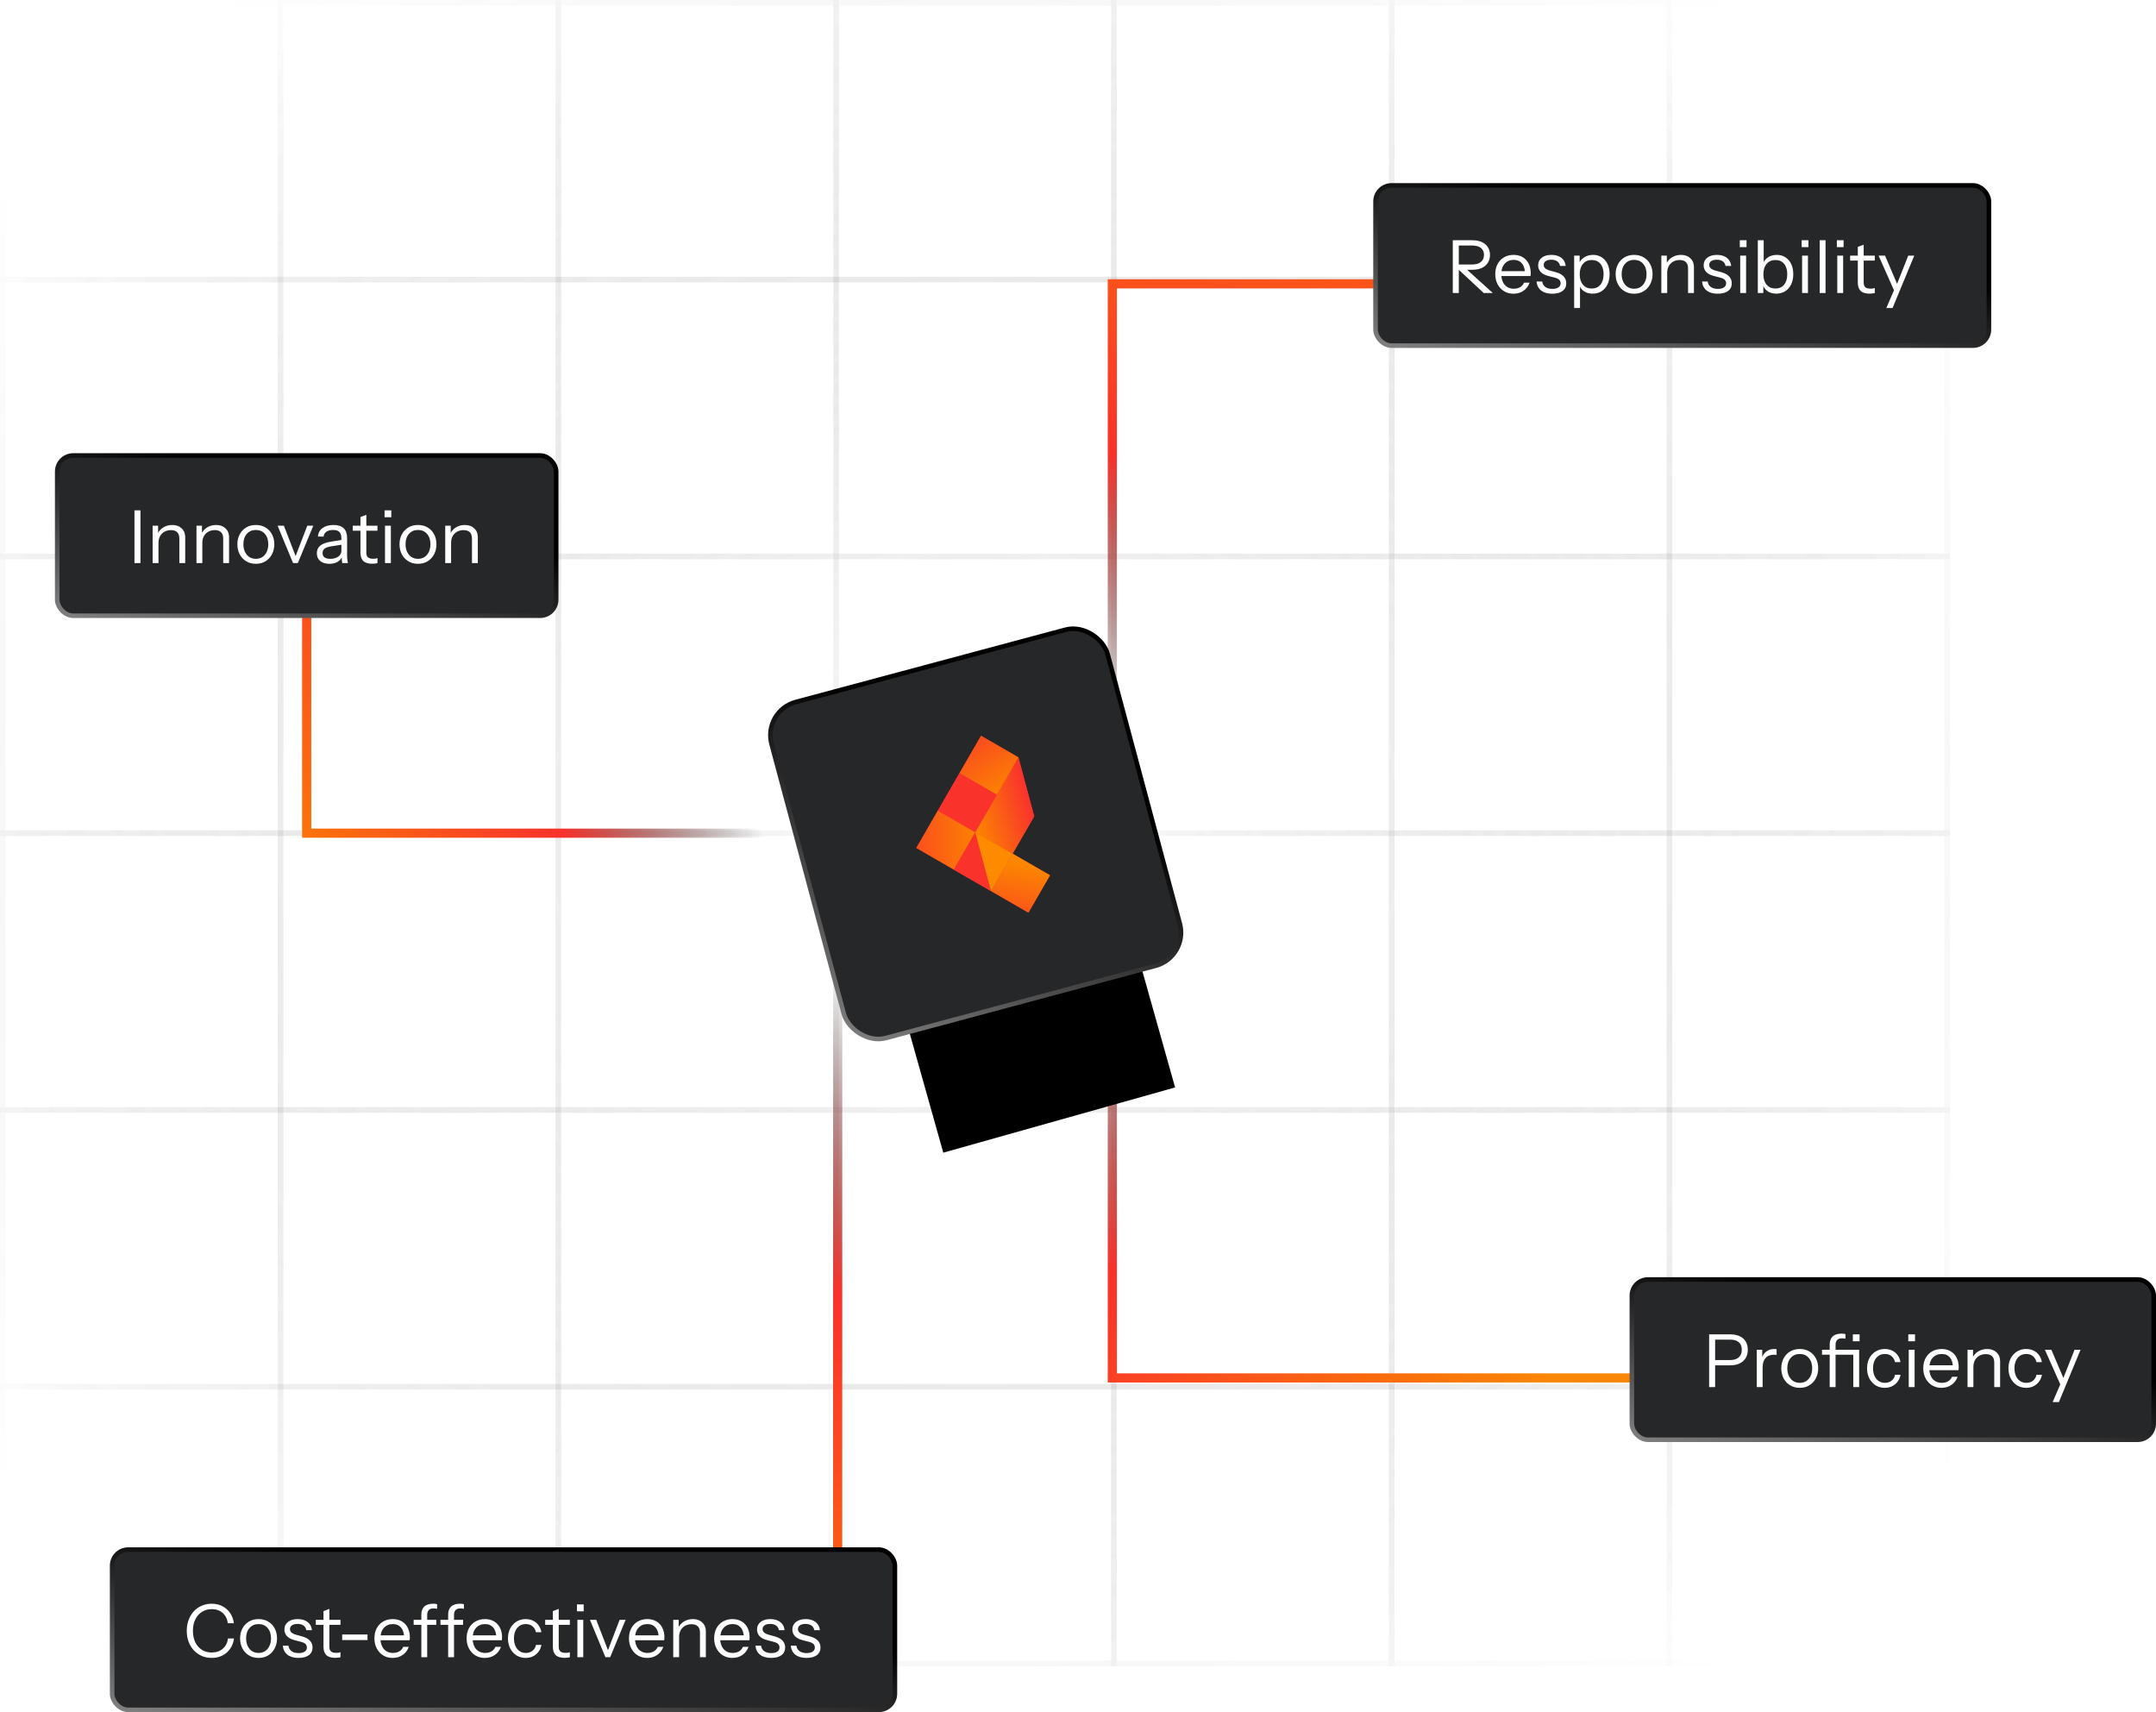
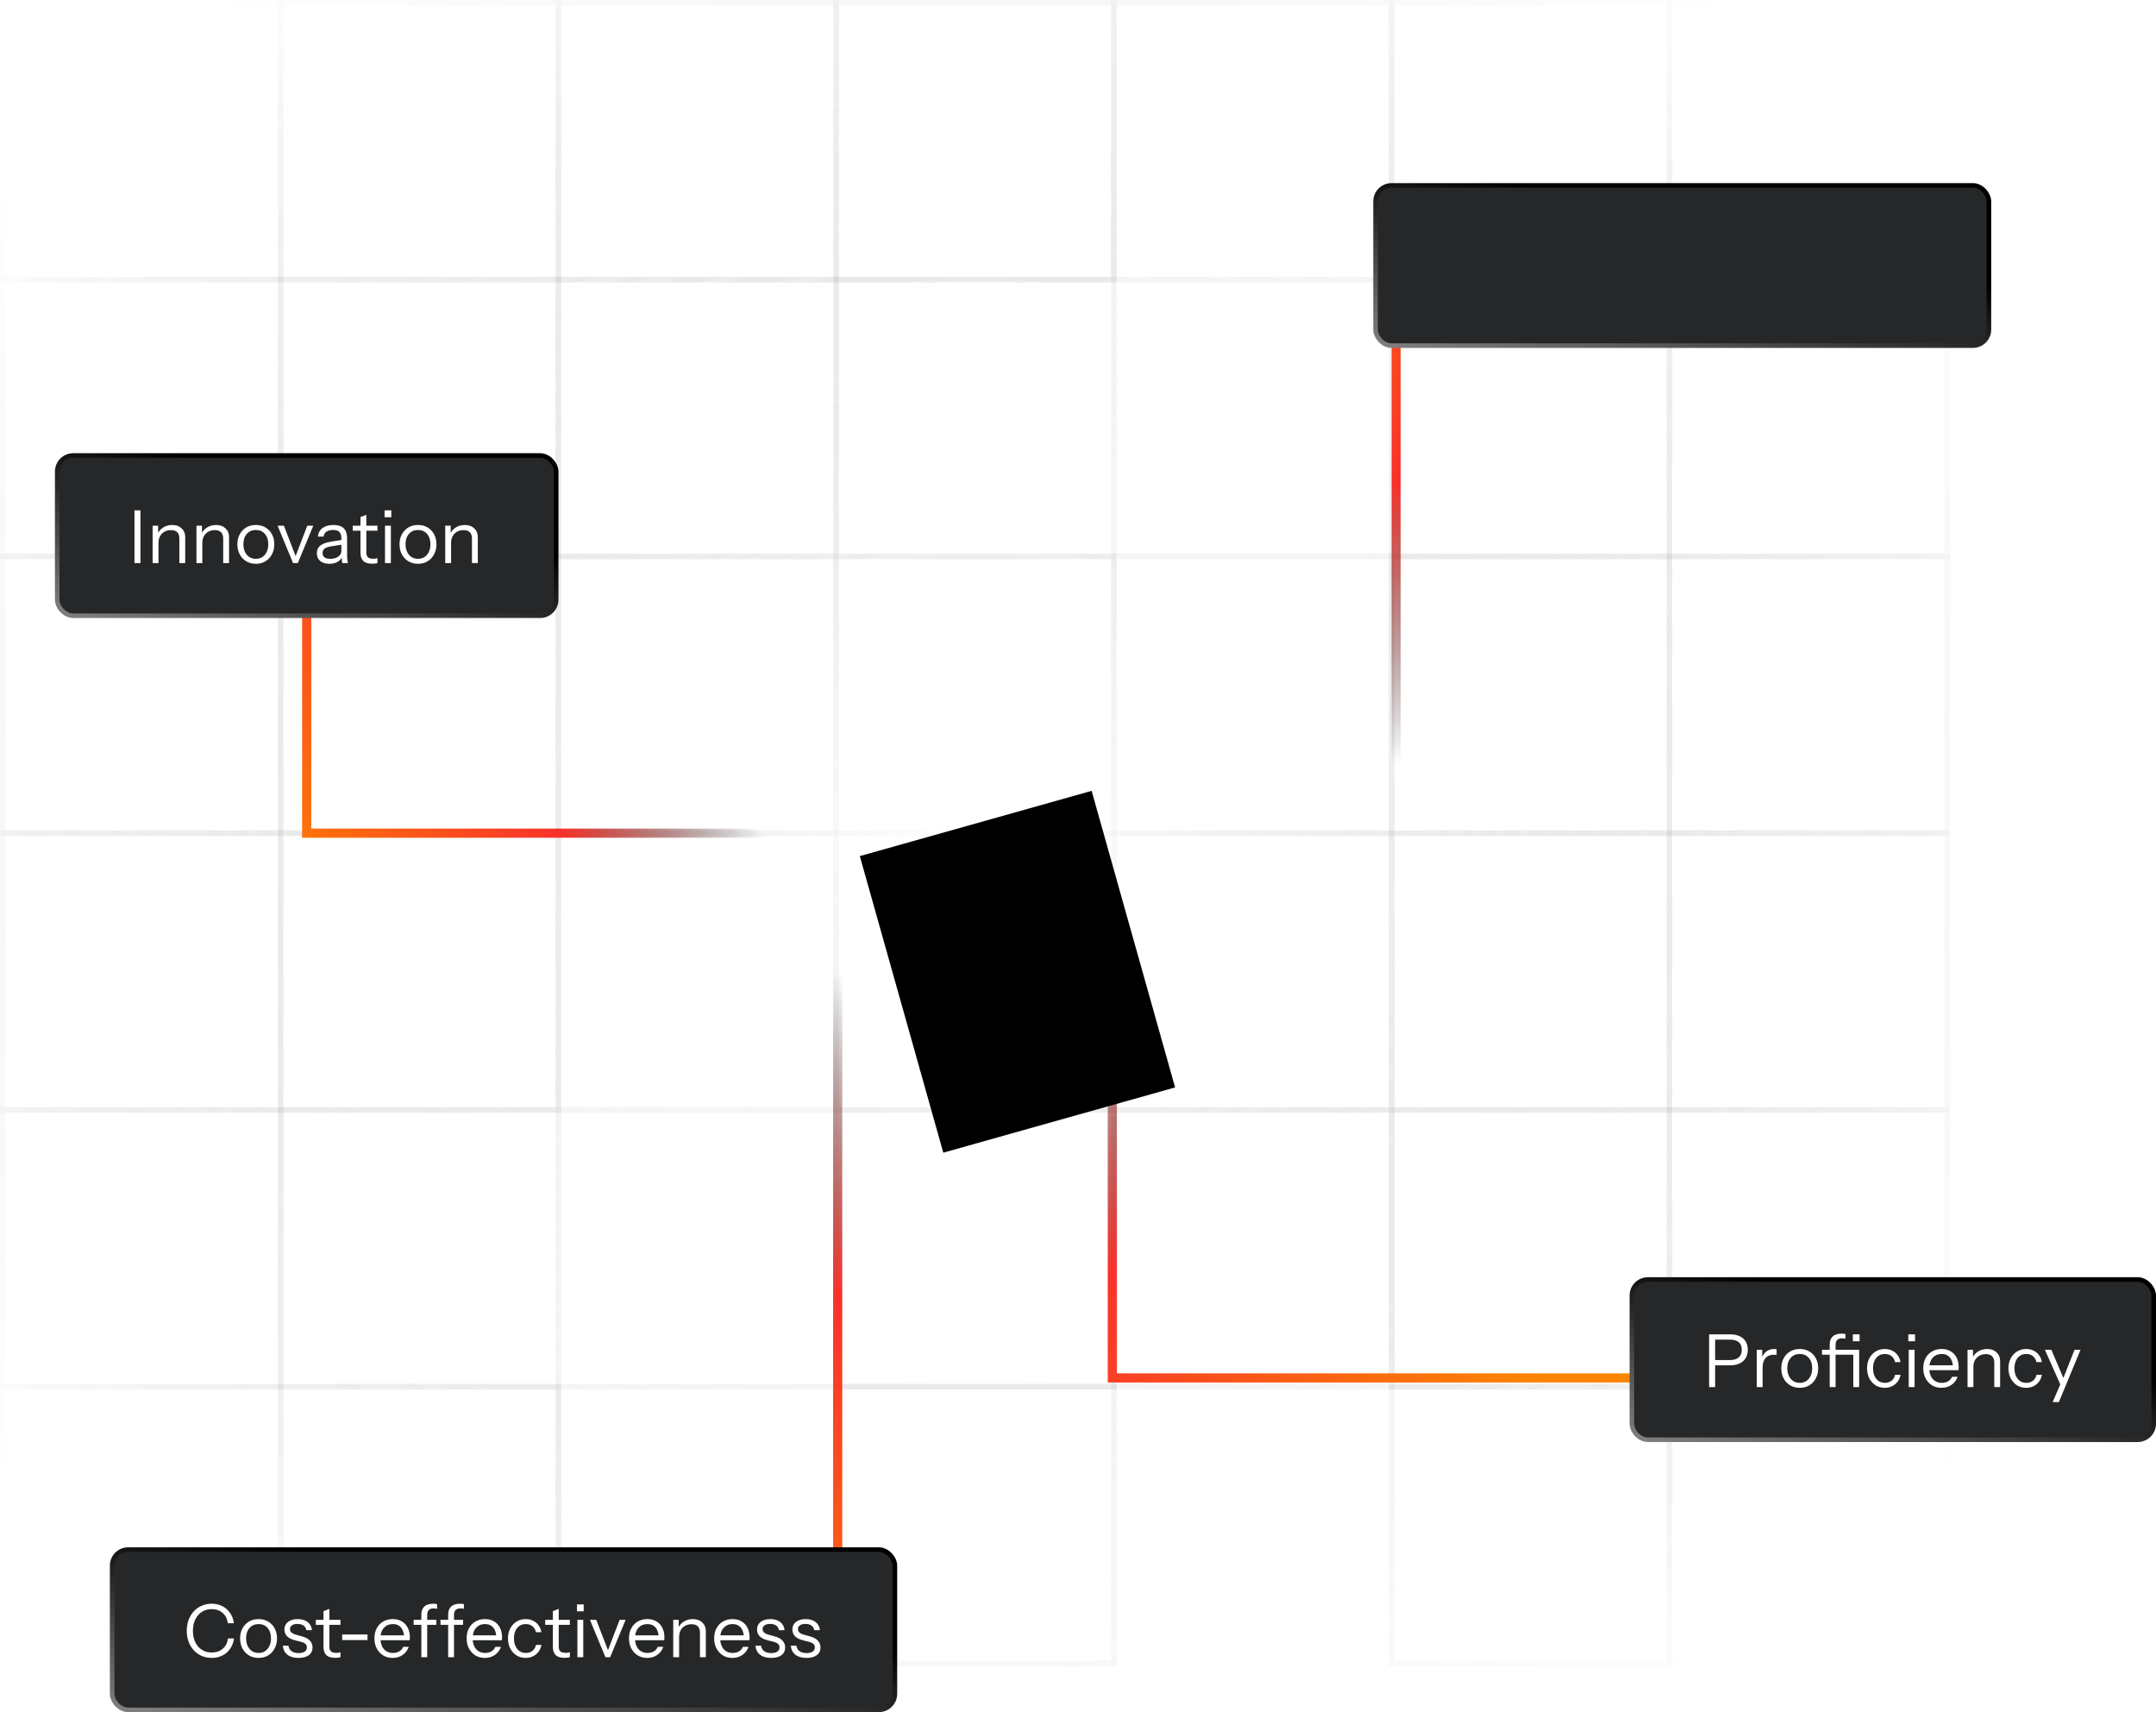
<svg xmlns="http://www.w3.org/2000/svg" width="471" height="374" viewBox="0 0 471 374" fill="none">
  <path fill-rule="evenodd" clip-rule="evenodd" d="M60.68 1.234L1.238 1.234L1.239 60.461H60.68L60.68 1.234ZM6.08349e-05 0L0 61.695H61.919L61.919 0L6.08349e-05 0Z" fill="url(#paint0_radial_780_17426)" />
  <path fill-rule="evenodd" clip-rule="evenodd" d="M121.36 1.234H61.919L61.919 60.461H121.36L121.36 1.234ZM60.68 0L60.68 61.695H122.599L122.599 0H60.68Z" fill="url(#paint1_radial_780_17426)" />
  <path fill-rule="evenodd" clip-rule="evenodd" d="M182.041 1.234H122.599L122.599 60.461H182.041L182.041 1.234ZM121.36 0L121.36 61.695H183.279L183.279 0H121.36Z" fill="url(#paint2_radial_780_17426)" />
  <path fill-rule="evenodd" clip-rule="evenodd" d="M242.721 1.234H183.279L183.279 60.461H242.721L242.721 1.234ZM182.041 0L182.041 61.695H243.959L243.959 0H182.041Z" fill="url(#paint3_radial_780_17426)" />
  <path fill-rule="evenodd" clip-rule="evenodd" d="M303.401 1.234H243.959L243.959 60.461H303.401L303.401 1.234ZM242.721 0L242.721 61.695H304.64L304.64 0H242.721Z" fill="url(#paint4_radial_780_17426)" />
  <path fill-rule="evenodd" clip-rule="evenodd" d="M364.081 1.234H304.64L304.64 60.461H364.081L364.081 1.234ZM303.401 0L303.401 61.695H365.32L365.32 0H303.401Z" fill="url(#paint5_radial_780_17426)" />
  <path fill-rule="evenodd" clip-rule="evenodd" d="M424.762 1.234H365.32L365.32 60.461H424.761L424.762 1.234ZM364.081 0L364.081 61.695H426L426 0H364.081Z" fill="url(#paint6_radial_780_17426)" />
  <path fill-rule="evenodd" clip-rule="evenodd" d="M60.68 61.695H1.238L1.239 120.922H60.68L60.68 61.695ZM0 60.461L0 122.156H61.919L61.919 60.461H0Z" fill="url(#paint7_radial_780_17426)" />
  <path fill-rule="evenodd" clip-rule="evenodd" d="M121.36 61.695H61.919L61.919 120.922H121.36L121.36 61.695ZM60.68 60.461L60.68 122.156H122.599L122.599 60.461H60.68Z" fill="url(#paint8_radial_780_17426)" />
  <path fill-rule="evenodd" clip-rule="evenodd" d="M182.041 61.695H122.599L122.599 120.922H182.041L182.041 61.695ZM121.36 60.461L121.36 122.156H183.279L183.279 60.461H121.36Z" fill="url(#paint9_radial_780_17426)" />
  <path fill-rule="evenodd" clip-rule="evenodd" d="M242.721 61.695H183.279L183.279 120.922H242.721L242.721 61.695ZM182.041 60.461L182.041 122.156H243.959L243.959 60.461H182.041Z" fill="url(#paint10_radial_780_17426)" />
-   <path fill-rule="evenodd" clip-rule="evenodd" d="M303.401 61.695H243.959L243.959 120.922H303.401L303.401 61.695ZM242.721 60.461L242.721 122.156H304.64L304.64 60.461H242.721Z" fill="url(#paint11_radial_780_17426)" />
  <path fill-rule="evenodd" clip-rule="evenodd" d="M364.081 61.695H304.64L304.64 120.922H364.081L364.081 61.695ZM303.401 60.461L303.401 122.156H365.32L365.32 60.461H303.401Z" fill="url(#paint12_radial_780_17426)" />
  <path fill-rule="evenodd" clip-rule="evenodd" d="M424.762 61.695H365.32L365.32 120.922H424.761L424.762 61.695ZM364.081 60.461L364.081 122.156H426L426 60.461H364.081Z" fill="url(#paint13_radial_780_17426)" />
  <path fill-rule="evenodd" clip-rule="evenodd" d="M60.68 122.156H1.238L1.239 181.383H60.68L60.68 122.156ZM0 120.922L0 182.617H61.919L61.919 120.922H0Z" fill="url(#paint14_radial_780_17426)" />
  <path fill-rule="evenodd" clip-rule="evenodd" d="M121.36 122.156H61.919L61.919 181.383H121.36L121.36 122.156ZM60.68 120.922L60.68 182.617H122.599L122.599 120.922H60.68Z" fill="url(#paint15_radial_780_17426)" />
  <path fill-rule="evenodd" clip-rule="evenodd" d="M182.041 122.156H122.599L122.599 181.383H182.041L182.041 122.156ZM121.36 120.922L121.36 182.617H183.279L183.279 120.922H121.36Z" fill="url(#paint16_radial_780_17426)" />
  <path fill-rule="evenodd" clip-rule="evenodd" d="M242.721 122.156H183.279L183.279 181.383H242.721L242.721 122.156ZM182.041 120.922L182.041 182.617H243.959L243.959 120.922H182.041Z" fill="url(#paint17_radial_780_17426)" />
  <path fill-rule="evenodd" clip-rule="evenodd" d="M303.401 122.156H243.959L243.959 181.383H303.401L303.401 122.156ZM242.721 120.922L242.721 182.617H304.64L304.64 120.922H242.721Z" fill="url(#paint18_radial_780_17426)" />
  <path fill-rule="evenodd" clip-rule="evenodd" d="M364.081 122.156H304.64L304.64 181.383H364.081L364.081 122.156ZM303.401 120.922L303.401 182.617H365.32L365.32 120.922H303.401Z" fill="url(#paint19_radial_780_17426)" />
  <path fill-rule="evenodd" clip-rule="evenodd" d="M424.762 122.156H365.32L365.32 181.383H424.761L424.762 122.156ZM364.081 120.922L364.081 182.617H426L426 120.922H364.081Z" fill="url(#paint20_radial_780_17426)" />
  <path fill-rule="evenodd" clip-rule="evenodd" d="M60.68 182.617H1.238L1.239 241.844H60.68L60.68 182.617ZM0 181.383L0 243.078H61.919L61.919 181.383H0Z" fill="url(#paint21_radial_780_17426)" />
  <path fill-rule="evenodd" clip-rule="evenodd" d="M121.36 182.617H61.919L61.919 241.844H121.36L121.36 182.617ZM60.68 181.383L60.68 243.078H122.599L122.599 181.383H60.68Z" fill="url(#paint22_radial_780_17426)" />
  <path fill-rule="evenodd" clip-rule="evenodd" d="M182.041 182.617H122.599L122.599 241.844H182.041L182.041 182.617ZM121.36 181.383L121.36 243.078H183.279L183.279 181.383H121.36Z" fill="url(#paint23_radial_780_17426)" />
  <path fill-rule="evenodd" clip-rule="evenodd" d="M242.721 182.617H183.279L183.279 241.844H242.721L242.721 182.617ZM182.041 181.383L182.041 243.078H243.959L243.959 181.383H182.041Z" fill="url(#paint24_radial_780_17426)" />
  <path fill-rule="evenodd" clip-rule="evenodd" d="M303.401 182.617H243.959L243.959 241.844H303.401L303.401 182.617ZM242.721 181.383L242.721 243.078H304.64L304.64 181.383H242.721Z" fill="url(#paint25_radial_780_17426)" />
  <path fill-rule="evenodd" clip-rule="evenodd" d="M364.081 182.617H304.64L304.64 241.844H364.081L364.081 182.617ZM303.401 181.383L303.401 243.078H365.32L365.32 181.383H303.401Z" fill="url(#paint26_radial_780_17426)" />
  <path fill-rule="evenodd" clip-rule="evenodd" d="M424.762 182.617H365.32L365.32 241.844H424.761L424.762 182.617ZM364.081 181.383L364.081 243.078H426L426 181.383H364.081Z" fill="url(#paint27_radial_780_17426)" />
  <path fill-rule="evenodd" clip-rule="evenodd" d="M60.68 243.078L1.238 243.078L1.239 302.305H60.68L60.68 243.078ZM0 241.844L0 303.539H61.919L61.919 241.844L0 241.844Z" fill="url(#paint28_radial_780_17426)" />
  <path fill-rule="evenodd" clip-rule="evenodd" d="M121.36 243.078H61.919L61.919 302.305H121.36L121.36 243.078ZM60.68 241.844L60.68 303.539H122.599L122.599 241.844H60.68Z" fill="url(#paint29_radial_780_17426)" />
-   <path fill-rule="evenodd" clip-rule="evenodd" d="M182.041 243.078L122.599 243.078L122.599 302.305H182.041L182.041 243.078ZM121.36 241.844L121.36 303.539H183.279L183.279 241.844L121.36 241.844Z" fill="url(#paint30_radial_780_17426)" />
  <path fill-rule="evenodd" clip-rule="evenodd" d="M242.721 243.078H183.279L183.279 302.305H242.721L242.721 243.078ZM182.041 241.844L182.041 303.539H243.959L243.959 241.844H182.041Z" fill="url(#paint31_radial_780_17426)" />
  <path fill-rule="evenodd" clip-rule="evenodd" d="M303.401 243.078L243.959 243.078L243.959 302.305H303.401L303.401 243.078ZM242.721 241.844L242.721 303.539H304.64L304.64 241.844L242.721 241.844Z" fill="url(#paint32_radial_780_17426)" />
  <path fill-rule="evenodd" clip-rule="evenodd" d="M364.081 243.078H304.64L304.64 302.305H364.081L364.081 243.078ZM303.401 241.844L303.401 303.539H365.32L365.32 241.844H303.401Z" fill="url(#paint33_radial_780_17426)" />
  <path fill-rule="evenodd" clip-rule="evenodd" d="M424.762 243.078H365.32L365.32 302.305H424.761L424.762 243.078ZM364.081 241.844L364.081 303.539H426L426 241.844H364.081Z" fill="url(#paint34_radial_780_17426)" />
  <path fill-rule="evenodd" clip-rule="evenodd" d="M60.68 303.539H1.238L1.239 362.766H60.68L60.68 303.539ZM0 302.305L0 364H61.919L61.919 302.305H0Z" fill="url(#paint35_radial_780_17426)" />
  <path fill-rule="evenodd" clip-rule="evenodd" d="M121.36 303.539H61.919L61.919 362.766H121.36L121.36 303.539ZM60.68 302.305L60.68 364H122.599L122.599 302.305H60.68Z" fill="url(#paint36_radial_780_17426)" />
  <path fill-rule="evenodd" clip-rule="evenodd" d="M182.041 303.539H122.599L122.599 362.766H182.041L182.041 303.539ZM121.36 302.305L121.36 364H183.279L183.279 302.305H121.36Z" fill="url(#paint37_radial_780_17426)" />
  <path fill-rule="evenodd" clip-rule="evenodd" d="M242.721 303.539H183.279L183.279 362.766H242.721L242.721 303.539ZM182.041 302.305L182.041 364H243.959L243.959 302.305H182.041Z" fill="url(#paint38_radial_780_17426)" />
-   <path fill-rule="evenodd" clip-rule="evenodd" d="M303.401 303.539H243.959L243.959 362.766H303.401L303.401 303.539ZM242.721 302.305L242.721 364H304.64L304.64 302.305H242.721Z" fill="url(#paint39_radial_780_17426)" />
  <path fill-rule="evenodd" clip-rule="evenodd" d="M364.081 303.539H304.64L304.64 362.766H364.081L364.081 303.539ZM303.401 302.305L303.401 364H365.32L365.32 302.305H303.401Z" fill="url(#paint40_radial_780_17426)" />
  <path fill-rule="evenodd" clip-rule="evenodd" d="M424.762 303.539H365.32L365.32 362.766H424.761L424.762 303.539ZM364.081 302.305L364.081 364H426L426 302.305H364.081Z" fill="url(#paint41_radial_780_17426)" />
  <path d="M363.5 301H243V206.5" stroke="url(#paint42_linear_780_17426)" stroke-width="2" />
  <rect x="356.5" y="279.5" width="114" height="35" rx="3.5" fill="#262728" />
  <rect x="356.5" y="279.5" width="114" height="35" rx="3.5" stroke="url(#paint43_linear_780_17426)" />
  <path d="M373.376 303V291.48H377.952C378.773 291.48 379.472 291.613 380.048 291.88C380.624 292.147 381.061 292.531 381.36 293.032C381.669 293.533 381.824 294.136 381.824 294.84C381.824 295.544 381.669 296.152 381.36 296.664C381.061 297.165 380.624 297.555 380.048 297.832C379.472 298.109 378.773 298.248 377.952 298.248H374.336V297.096H377.904C378.757 297.096 379.403 296.904 379.84 296.52C380.288 296.125 380.512 295.565 380.512 294.84C380.512 294.115 380.293 293.565 379.856 293.192C379.419 292.819 378.768 292.632 377.904 292.632H374.688V303H373.376ZM383.78 303V294.84H384.98V296.92H385.06V303H383.78ZM385.06 298.744L384.852 296.808C385.044 296.115 385.385 295.587 385.876 295.224C386.367 294.861 386.932 294.68 387.572 294.68C387.839 294.68 388.02 294.701 388.116 294.744V295.976C388.063 295.955 387.988 295.944 387.892 295.944C387.796 295.933 387.679 295.928 387.54 295.928C386.729 295.928 386.111 296.173 385.684 296.664C385.268 297.144 385.06 297.837 385.06 298.744ZM393.172 303.16C392.372 303.16 391.668 302.973 391.06 302.6C390.452 302.227 389.977 301.72 389.636 301.08C389.305 300.429 389.14 299.699 389.14 298.888C389.14 298.067 389.311 297.341 389.652 296.712C389.993 296.083 390.463 295.587 391.06 295.224C391.668 294.861 392.372 294.68 393.172 294.68C393.983 294.68 394.687 294.861 395.284 295.224C395.892 295.587 396.361 296.083 396.692 296.712C397.033 297.341 397.204 298.067 397.204 298.888C397.204 299.699 397.033 300.429 396.692 301.08C396.361 301.72 395.892 302.227 395.284 302.6C394.687 302.973 393.983 303.16 393.172 303.16ZM393.172 302.072C393.727 302.072 394.207 301.939 394.612 301.672C395.017 301.395 395.332 301.016 395.556 300.536C395.78 300.056 395.892 299.501 395.892 298.872C395.892 297.933 395.641 297.181 395.14 296.616C394.649 296.051 393.993 295.768 393.172 295.768C392.361 295.768 391.705 296.051 391.204 296.616C390.703 297.181 390.452 297.933 390.452 298.872C390.452 299.501 390.564 300.056 390.788 300.536C391.012 301.016 391.327 301.395 391.732 301.672C392.148 301.939 392.628 302.072 393.172 302.072ZM399.718 303V293.688C399.718 292.941 399.931 292.36 400.358 291.944C400.795 291.528 401.456 291.32 402.342 291.32C402.555 291.32 402.72 291.331 402.838 291.352C402.966 291.373 403.072 291.4 403.158 291.432V292.44C403.083 292.419 402.976 292.397 402.838 292.376C402.71 292.355 402.571 292.344 402.422 292.344C401.931 292.344 401.568 292.467 401.334 292.712C401.11 292.957 400.998 293.304 400.998 293.752V303H399.718ZM404.87 303V294.84H406.15V303H404.87ZM398.038 295.928V294.84H405.59V295.928H398.038ZM404.774 292.984V291.48H406.246V292.984H404.774ZM411.746 303.16C411 303.16 410.333 302.979 409.746 302.616C409.17 302.243 408.712 301.736 408.37 301.096C408.04 300.445 407.874 299.709 407.874 298.888C407.874 298.067 408.04 297.341 408.37 296.712C408.712 296.083 409.17 295.587 409.746 295.224C410.333 294.861 410.994 294.68 411.73 294.68C412.338 294.68 412.882 294.797 413.362 295.032C413.853 295.267 414.253 295.603 414.562 296.04C414.882 296.467 415.085 296.968 415.17 297.544H413.986C413.88 297.021 413.634 296.595 413.25 296.264C412.866 295.933 412.37 295.768 411.762 295.768C411.24 295.768 410.786 295.896 410.402 296.152C410.018 296.408 409.72 296.771 409.506 297.24C409.293 297.709 409.186 298.259 409.186 298.888C409.186 299.517 409.293 300.072 409.506 300.552C409.72 301.032 410.018 301.405 410.402 301.672C410.797 301.939 411.256 302.072 411.778 302.072C412.365 302.072 412.856 301.912 413.25 301.592C413.645 301.261 413.896 300.835 414.002 300.312H415.186C415.09 300.877 414.877 301.379 414.546 301.816C414.226 302.243 413.826 302.573 413.346 302.808C412.866 303.043 412.333 303.16 411.746 303.16ZM416.983 303V294.84H418.263V303H416.983ZM416.887 292.984V291.48H418.359V292.984H416.887ZM424.14 303.16C423.361 303.16 422.673 302.979 422.076 302.616C421.478 302.243 421.009 301.736 420.668 301.096C420.326 300.456 420.156 299.72 420.156 298.888C420.156 298.056 420.321 297.325 420.652 296.696C420.993 296.056 421.468 295.56 422.076 295.208C422.684 294.856 423.382 294.68 424.172 294.68C424.929 294.68 425.585 294.845 426.14 295.176C426.705 295.507 427.137 295.971 427.436 296.568C427.745 297.165 427.9 297.869 427.9 298.68C427.9 298.787 427.894 298.888 427.884 298.984C427.884 299.08 427.873 299.187 427.852 299.304H421.116V298.232H427.068L426.652 298.824C426.652 297.843 426.433 297.091 425.996 296.568C425.569 296.035 424.961 295.768 424.172 295.768C423.361 295.768 422.705 296.051 422.204 296.616C421.713 297.171 421.468 297.923 421.468 298.872C421.468 299.843 421.713 300.621 422.204 301.208C422.705 301.784 423.372 302.072 424.204 302.072C424.726 302.072 425.185 301.96 425.58 301.736C425.974 301.501 426.262 301.171 426.444 300.744H427.66C427.393 301.491 426.945 302.083 426.316 302.52C425.697 302.947 424.972 303.16 424.14 303.16ZM429.827 303V294.84H431.027V296.76H431.107V303H429.827ZM435.667 303V297.656C435.667 297.037 435.512 296.573 435.203 296.264C434.894 295.955 434.435 295.8 433.827 295.8C433.294 295.8 432.819 295.917 432.403 296.152C431.998 296.387 431.678 296.712 431.443 297.128C431.219 297.544 431.107 298.029 431.107 298.584L430.899 296.648C431.176 296.04 431.598 295.56 432.163 295.208C432.739 294.856 433.39 294.68 434.115 294.68C434.968 294.68 435.651 294.925 436.163 295.416C436.686 295.896 436.947 296.531 436.947 297.32V303H435.667ZM442.637 303.16C441.89 303.16 441.224 302.979 440.637 302.616C440.061 302.243 439.602 301.736 439.261 301.096C438.93 300.445 438.765 299.709 438.765 298.888C438.765 298.067 438.93 297.341 439.261 296.712C439.602 296.083 440.061 295.587 440.637 295.224C441.224 294.861 441.885 294.68 442.621 294.68C443.229 294.68 443.773 294.797 444.253 295.032C444.744 295.267 445.144 295.603 445.453 296.04C445.773 296.467 445.976 296.968 446.061 297.544H444.877C444.77 297.021 444.525 296.595 444.141 296.264C443.757 295.933 443.261 295.768 442.653 295.768C442.13 295.768 441.677 295.896 441.293 296.152C440.909 296.408 440.61 296.771 440.397 297.24C440.184 297.709 440.077 298.259 440.077 298.888C440.077 299.517 440.184 300.072 440.397 300.552C440.61 301.032 440.909 301.405 441.293 301.672C441.688 301.939 442.146 302.072 442.669 302.072C443.256 302.072 443.746 301.912 444.141 301.592C444.536 301.261 444.786 300.835 444.893 300.312H446.077C445.981 300.877 445.768 301.379 445.437 301.816C445.117 302.243 444.717 302.573 444.237 302.808C443.757 303.043 443.224 303.16 442.637 303.16ZM448.422 306.28L450.246 302.04L450.534 301.592L453.206 294.84H454.517L449.782 306.28H448.422ZM450.39 303.08L446.726 294.84H448.134L451.286 302.216L450.39 303.08Z" fill="white" />
-   <path d="M305 62H243V187" stroke="url(#paint44_linear_780_17426)" stroke-width="2" />
+   <path d="M305 62V187" stroke="url(#paint44_linear_780_17426)" stroke-width="2" />
  <rect x="300.5" y="40.5" width="134" height="35" rx="3.5" fill="#262728" />
  <rect x="300.5" y="40.5" width="134" height="35" rx="3.5" stroke="url(#paint45_linear_780_17426)" />
-   <path d="M317.376 64V52.48H321.632C322.453 52.48 323.152 52.613 323.728 52.88C324.304 53.147 324.741 53.52 325.04 54C325.349 54.469 325.504 55.029 325.504 55.68C325.504 56.331 325.349 56.901 325.04 57.392C324.741 57.872 324.304 58.251 323.728 58.528C323.152 58.795 322.453 58.928 321.632 58.928H318.336V57.776H321.584C322.437 57.776 323.083 57.589 323.52 57.216C323.968 56.843 324.192 56.331 324.192 55.68C324.192 55.04 323.973 54.539 323.536 54.176C323.099 53.813 322.448 53.632 321.584 53.632H318.688V64H317.376ZM324.128 64L318 58.288H319.792L326.112 64H324.128ZM330.64 64.16C329.861 64.16 329.173 63.979 328.576 63.616C327.978 63.243 327.509 62.736 327.168 62.096C326.826 61.456 326.656 60.72 326.656 59.888C326.656 59.056 326.821 58.325 327.152 57.696C327.493 57.056 327.968 56.56 328.576 56.208C329.184 55.856 329.882 55.68 330.672 55.68C331.429 55.68 332.085 55.845 332.64 56.176C333.205 56.507 333.637 56.971 333.936 57.568C334.245 58.165 334.4 58.869 334.4 59.68C334.4 59.787 334.394 59.888 334.384 59.984C334.384 60.08 334.373 60.187 334.352 60.304H327.616V59.232H333.568L333.152 59.824C333.152 58.843 332.933 58.091 332.496 57.568C332.069 57.035 331.461 56.768 330.672 56.768C329.861 56.768 329.205 57.051 328.704 57.616C328.213 58.171 327.968 58.923 327.968 59.872C327.968 60.843 328.213 61.621 328.704 62.208C329.205 62.784 329.872 63.072 330.704 63.072C331.226 63.072 331.685 62.96 332.08 62.736C332.474 62.501 332.762 62.171 332.944 61.744H334.16C333.893 62.491 333.445 63.083 332.816 63.52C332.197 63.947 331.472 64.16 330.64 64.16ZM339.095 64.16C338.092 64.16 337.292 63.931 336.695 63.472C336.098 63.003 335.756 62.341 335.671 61.488H336.903C336.978 62.011 337.207 62.411 337.591 62.688C337.975 62.965 338.487 63.104 339.127 63.104C339.692 63.104 340.135 62.997 340.455 62.784C340.775 62.571 340.935 62.267 340.935 61.872C340.935 61.595 340.844 61.355 340.663 61.152C340.482 60.939 340.119 60.763 339.575 60.624L338.263 60.288C337.516 60.096 336.956 59.803 336.583 59.408C336.21 59.003 336.023 58.523 336.023 57.968C336.023 57.264 336.284 56.709 336.807 56.304C337.33 55.888 338.039 55.68 338.935 55.68C339.82 55.68 340.54 55.893 341.095 56.32C341.65 56.747 341.964 57.339 342.039 58.096H340.807C340.732 57.659 340.53 57.323 340.199 57.088C339.868 56.853 339.431 56.736 338.887 56.736C338.364 56.736 337.959 56.837 337.671 57.04C337.383 57.232 337.239 57.509 337.239 57.872C337.239 58.149 337.34 58.389 337.543 58.592C337.756 58.795 338.108 58.965 338.599 59.104L339.879 59.456C340.636 59.659 341.207 59.968 341.591 60.384C341.975 60.8 342.167 61.301 342.167 61.888C342.167 62.603 341.895 63.163 341.351 63.568C340.807 63.963 340.055 64.16 339.095 64.16ZM347.921 64.144C347.153 64.144 346.508 63.957 345.985 63.584C345.463 63.211 345.105 62.683 344.913 62L345.169 61.968V67.28H343.889V55.84H345.089V57.744L344.913 57.696C345.116 57.067 345.5 56.576 346.065 56.224C346.631 55.861 347.287 55.68 348.033 55.68C348.759 55.68 349.388 55.856 349.921 56.208C350.465 56.56 350.887 57.051 351.185 57.68C351.484 58.309 351.633 59.045 351.633 59.888C351.633 60.741 351.479 61.488 351.169 62.128C350.86 62.768 350.428 63.264 349.873 63.616C349.319 63.968 348.668 64.144 347.921 64.144ZM347.729 63.024C348.54 63.024 349.175 62.747 349.633 62.192C350.092 61.627 350.321 60.859 350.321 59.888C350.321 58.928 350.092 58.176 349.633 57.632C349.175 57.077 348.54 56.8 347.729 56.8C346.919 56.8 346.279 57.083 345.809 57.648C345.34 58.203 345.105 58.965 345.105 59.936C345.105 60.885 345.34 61.637 345.809 62.192C346.279 62.747 346.919 63.024 347.729 63.024ZM356.985 64.16C356.185 64.16 355.481 63.973 354.873 63.6C354.265 63.227 353.79 62.72 353.449 62.08C353.118 61.429 352.953 60.699 352.953 59.888C352.953 59.067 353.123 58.341 353.465 57.712C353.806 57.083 354.275 56.587 354.873 56.224C355.481 55.861 356.185 55.68 356.985 55.68C357.795 55.68 358.499 55.861 359.097 56.224C359.705 56.587 360.174 57.083 360.505 57.712C360.846 58.341 361.017 59.067 361.017 59.888C361.017 60.699 360.846 61.429 360.505 62.08C360.174 62.72 359.705 63.227 359.097 63.6C358.499 63.973 357.795 64.16 356.985 64.16ZM356.985 63.072C357.539 63.072 358.019 62.939 358.425 62.672C358.83 62.395 359.145 62.016 359.369 61.536C359.593 61.056 359.705 60.501 359.705 59.872C359.705 58.933 359.454 58.181 358.953 57.616C358.462 57.051 357.806 56.768 356.985 56.768C356.174 56.768 355.518 57.051 355.017 57.616C354.515 58.181 354.265 58.933 354.265 59.872C354.265 60.501 354.377 61.056 354.601 61.536C354.825 62.016 355.139 62.395 355.545 62.672C355.961 62.939 356.441 63.072 356.985 63.072ZM362.936 64V55.84H364.136V57.76H364.216V64H362.936ZM368.776 64V58.656C368.776 58.037 368.622 57.573 368.312 57.264C368.003 56.955 367.544 56.8 366.936 56.8C366.403 56.8 365.928 56.917 365.512 57.152C365.107 57.387 364.787 57.712 364.552 58.128C364.328 58.544 364.216 59.029 364.216 59.584L364.008 57.648C364.286 57.04 364.707 56.56 365.272 56.208C365.848 55.856 366.499 55.68 367.224 55.68C368.078 55.68 368.76 55.925 369.272 56.416C369.795 56.896 370.056 57.531 370.056 58.32V64H368.776ZM375.251 64.16C374.248 64.16 373.448 63.931 372.851 63.472C372.254 63.003 371.912 62.341 371.827 61.488H373.059C373.134 62.011 373.363 62.411 373.747 62.688C374.131 62.965 374.643 63.104 375.283 63.104C375.848 63.104 376.291 62.997 376.611 62.784C376.931 62.571 377.091 62.267 377.091 61.872C377.091 61.595 377 61.355 376.819 61.152C376.638 60.939 376.275 60.763 375.731 60.624L374.419 60.288C373.672 60.096 373.112 59.803 372.739 59.408C372.366 59.003 372.179 58.523 372.179 57.968C372.179 57.264 372.44 56.709 372.963 56.304C373.486 55.888 374.195 55.68 375.091 55.68C375.976 55.68 376.696 55.893 377.251 56.32C377.806 56.747 378.12 57.339 378.195 58.096H376.963C376.888 57.659 376.686 57.323 376.355 57.088C376.024 56.853 375.587 56.736 375.043 56.736C374.52 56.736 374.115 56.837 373.827 57.04C373.539 57.232 373.395 57.509 373.395 57.872C373.395 58.149 373.496 58.389 373.699 58.592C373.912 58.795 374.264 58.965 374.755 59.104L376.035 59.456C376.792 59.659 377.363 59.968 377.747 60.384C378.131 60.8 378.323 61.301 378.323 61.888C378.323 62.603 378.051 63.163 377.507 63.568C376.963 63.963 376.211 64.16 375.251 64.16ZM380.171 64V55.84H381.451V64H380.171ZM380.075 53.984V52.48H381.547V53.984H380.075ZM388.046 64.144C387.278 64.144 386.633 63.957 386.11 63.584C385.588 63.211 385.23 62.683 385.038 62L385.214 61.968V64H384.014V52.48H385.294V57.744L385.118 57.696C385.321 57.067 385.689 56.576 386.222 56.224C386.766 55.861 387.412 55.68 388.158 55.68C388.884 55.68 389.513 55.856 390.046 56.208C390.59 56.56 391.012 57.051 391.31 57.68C391.609 58.309 391.758 59.045 391.758 59.888C391.758 60.741 391.604 61.488 391.294 62.128C390.985 62.768 390.553 63.264 389.998 63.616C389.444 63.968 388.793 64.144 388.046 64.144ZM387.854 63.024C388.665 63.024 389.3 62.747 389.758 62.192C390.217 61.627 390.446 60.859 390.446 59.888C390.446 58.928 390.217 58.176 389.758 57.632C389.3 57.077 388.665 56.8 387.854 56.8C387.044 56.8 386.404 57.083 385.934 57.648C385.465 58.203 385.23 58.965 385.23 59.936C385.23 60.885 385.465 61.637 385.934 62.192C386.404 62.747 387.044 63.024 387.854 63.024ZM393.686 64V55.84H394.966V64H393.686ZM393.59 53.984V52.48H395.062V53.984H393.59ZM397.53 64V52.48H398.81V64H397.53ZM401.374 64V55.84H402.654V64H401.374ZM401.278 53.984V52.48H402.75V53.984H401.278ZM408.45 64.144C407.544 64.144 406.882 63.941 406.466 63.536C406.061 63.12 405.858 62.523 405.858 61.744V53.936L407.138 53.456V61.728C407.138 62.187 407.256 62.523 407.49 62.736C407.725 62.949 408.109 63.056 408.642 63.056C408.856 63.056 409.037 63.045 409.186 63.024C409.346 62.992 409.474 62.955 409.57 62.912V64C409.464 64.043 409.309 64.075 409.106 64.096C408.914 64.128 408.696 64.144 408.45 64.144ZM404.178 56.928V55.84H409.57V56.928H404.178ZM412.093 67.28L413.917 63.04L414.205 62.592L416.877 55.84H418.189L413.453 67.28H412.093ZM414.061 64.08L410.397 55.84H411.805L414.957 63.216L414.061 64.08Z" fill="white" />
  <path d="M130.5 360H183V203.5" stroke="url(#paint46_linear_780_17426)" stroke-width="2" />
  <rect x="24.5" y="338.5" width="171" height="35" rx="3.5" fill="#262728" />
  <rect x="24.5" y="338.5" width="171" height="35" rx="3.5" stroke="url(#paint47_linear_780_17426)" />
  <path d="M46.256 362.16C45.467 362.16 44.736 362.016 44.064 361.728C43.403 361.429 42.827 361.019 42.336 360.496C41.845 359.963 41.467 359.339 41.2 358.624C40.933 357.899 40.8 357.104 40.8 356.24C40.8 355.376 40.933 354.587 41.2 353.872C41.467 353.147 41.84 352.523 42.32 352C42.811 351.467 43.387 351.056 44.048 350.768C44.72 350.469 45.451 350.32 46.24 350.32C47.104 350.32 47.877 350.496 48.56 350.848C49.253 351.2 49.819 351.696 50.256 352.336C50.704 352.976 50.981 353.723 51.088 354.576H49.776C49.648 353.627 49.269 352.88 48.64 352.336C48.021 351.781 47.227 351.504 46.256 351.504C45.435 351.504 44.715 351.707 44.096 352.112C43.477 352.507 42.997 353.061 42.656 353.776C42.315 354.48 42.144 355.301 42.144 356.24C42.144 357.179 42.315 358.005 42.656 358.72C42.997 359.424 43.477 359.979 44.096 360.384C44.715 360.779 45.429 360.976 46.24 360.976C47.232 360.976 48.043 360.699 48.672 360.144C49.312 359.589 49.691 358.843 49.808 357.904H51.12C51.013 358.757 50.736 359.504 50.288 360.144C49.851 360.784 49.285 361.28 48.592 361.632C47.909 361.984 47.131 362.16 46.256 362.16ZM56.484 362.16C55.684 362.16 54.98 361.973 54.373 361.6C53.764 361.227 53.29 360.72 52.949 360.08C52.618 359.429 52.453 358.699 52.453 357.888C52.453 357.067 52.623 356.341 52.965 355.712C53.306 355.083 53.775 354.587 54.373 354.224C54.98 353.861 55.684 353.68 56.484 353.68C57.295 353.68 57.999 353.861 58.596 354.224C59.205 354.587 59.674 355.083 60.005 355.712C60.346 356.341 60.517 357.067 60.517 357.888C60.517 358.699 60.346 359.429 60.005 360.08C59.674 360.72 59.205 361.227 58.596 361.6C57.999 361.973 57.295 362.16 56.484 362.16ZM56.484 361.072C57.039 361.072 57.519 360.939 57.925 360.672C58.33 360.395 58.645 360.016 58.868 359.536C59.093 359.056 59.205 358.501 59.205 357.872C59.205 356.933 58.954 356.181 58.453 355.616C57.962 355.051 57.306 354.768 56.484 354.768C55.674 354.768 55.018 355.051 54.517 355.616C54.015 356.181 53.764 356.933 53.764 357.872C53.764 358.501 53.877 359.056 54.1 359.536C54.325 360.016 54.639 360.395 55.044 360.672C55.461 360.939 55.941 361.072 56.484 361.072ZM65.204 362.16C64.202 362.16 63.402 361.931 62.804 361.472C62.207 361.003 61.866 360.341 61.78 359.488H63.012C63.087 360.011 63.316 360.411 63.7 360.688C64.084 360.965 64.596 361.104 65.236 361.104C65.802 361.104 66.244 360.997 66.564 360.784C66.884 360.571 67.044 360.267 67.044 359.872C67.044 359.595 66.954 359.355 66.772 359.152C66.591 358.939 66.228 358.763 65.684 358.624L64.372 358.288C63.626 358.096 63.066 357.803 62.692 357.408C62.319 357.003 62.132 356.523 62.132 355.968C62.132 355.264 62.394 354.709 62.916 354.304C63.439 353.888 64.148 353.68 65.044 353.68C65.93 353.68 66.65 353.893 67.204 354.32C67.759 354.747 68.074 355.339 68.148 356.096H66.916C66.842 355.659 66.639 355.323 66.308 355.088C65.978 354.853 65.54 354.736 64.996 354.736C64.474 354.736 64.068 354.837 63.78 355.04C63.492 355.232 63.348 355.509 63.348 355.872C63.348 356.149 63.45 356.389 63.652 356.592C63.866 356.795 64.218 356.965 64.708 357.104L65.988 357.456C66.746 357.659 67.316 357.968 67.7 358.384C68.084 358.8 68.276 359.301 68.276 359.888C68.276 360.603 68.004 361.163 67.46 361.568C66.916 361.963 66.164 362.16 65.204 362.16ZM73.263 362.144C72.356 362.144 71.695 361.941 71.279 361.536C70.873 361.12 70.671 360.523 70.671 359.744V351.936L71.951 351.456V359.728C71.951 360.187 72.068 360.523 72.303 360.736C72.537 360.949 72.921 361.056 73.455 361.056C73.668 361.056 73.849 361.045 73.999 361.024C74.159 360.992 74.287 360.955 74.383 360.912V362C74.276 362.043 74.121 362.075 73.919 362.096C73.727 362.128 73.508 362.144 73.263 362.144ZM68.991 354.928V353.84H74.383V354.928H68.991ZM74.749 358.256V357.04H80.285V358.256H74.749ZM85.78 362.16C85.002 362.16 84.314 361.979 83.716 361.616C83.119 361.243 82.65 360.736 82.308 360.096C81.967 359.456 81.796 358.72 81.796 357.888C81.796 357.056 81.962 356.325 82.292 355.696C82.634 355.056 83.108 354.56 83.716 354.208C84.324 353.856 85.023 353.68 85.812 353.68C86.57 353.68 87.226 353.845 87.78 354.176C88.346 354.507 88.778 354.971 89.076 355.568C89.386 356.165 89.54 356.869 89.54 357.68C89.54 357.787 89.535 357.888 89.524 357.984C89.524 358.08 89.514 358.187 89.492 358.304H82.756V357.232H88.708L88.292 357.824C88.292 356.843 88.074 356.091 87.636 355.568C87.21 355.035 86.602 354.768 85.812 354.768C85.002 354.768 84.346 355.051 83.844 355.616C83.354 356.171 83.108 356.923 83.108 357.872C83.108 358.843 83.354 359.621 83.844 360.208C84.346 360.784 85.012 361.072 85.844 361.072C86.367 361.072 86.826 360.96 87.22 360.736C87.615 360.501 87.903 360.171 88.084 359.744H89.3C89.034 360.491 88.586 361.083 87.956 361.52C87.338 361.947 86.612 362.16 85.78 362.16ZM92.046 362V352.688C92.046 351.941 92.259 351.36 92.686 350.944C93.123 350.528 93.784 350.32 94.67 350.32C94.883 350.32 95.048 350.331 95.166 350.352C95.294 350.373 95.4 350.4 95.486 350.432V351.44C95.411 351.419 95.304 351.397 95.166 351.376C95.038 351.355 94.899 351.344 94.75 351.344C94.259 351.344 93.896 351.467 93.662 351.712C93.438 351.957 93.326 352.304 93.326 352.752V362H92.046ZM90.366 354.928V353.84H95.31V354.928H90.366ZM97.905 362V352.688C97.905 351.941 98.118 351.36 98.545 350.944C98.983 350.528 99.644 350.32 100.529 350.32C100.742 350.32 100.908 350.331 101.025 350.352C101.153 350.373 101.26 350.4 101.345 350.432V351.44C101.27 351.419 101.164 351.397 101.025 351.376C100.897 351.355 100.758 351.344 100.609 351.344C100.118 351.344 99.756 351.467 99.521 351.712C99.297 351.957 99.185 352.304 99.185 352.752V362H97.905ZM96.225 354.928V353.84H101.169V354.928H96.225ZM105.921 362.16C105.142 362.16 104.454 361.979 103.857 361.616C103.26 361.243 102.79 360.736 102.449 360.096C102.108 359.456 101.937 358.72 101.937 357.888C101.937 357.056 102.102 356.325 102.433 355.696C102.774 355.056 103.249 354.56 103.857 354.208C104.465 353.856 105.164 353.68 105.953 353.68C106.71 353.68 107.366 353.845 107.921 354.176C108.486 354.507 108.918 354.971 109.217 355.568C109.526 356.165 109.681 356.869 109.681 357.68C109.681 357.787 109.676 357.888 109.665 357.984C109.665 358.08 109.654 358.187 109.633 358.304H102.897V357.232H108.849L108.433 357.824C108.433 356.843 108.214 356.091 107.777 355.568C107.35 355.035 106.742 354.768 105.953 354.768C105.142 354.768 104.486 355.051 103.985 355.616C103.494 356.171 103.249 356.923 103.249 357.872C103.249 358.843 103.494 359.621 103.985 360.208C104.486 360.784 105.153 361.072 105.985 361.072C106.508 361.072 106.966 360.96 107.361 360.736C107.756 360.501 108.044 360.171 108.225 359.744H109.441C109.174 360.491 108.726 361.083 108.097 361.52C107.478 361.947 106.753 362.16 105.921 362.16ZM114.84 362.16C114.093 362.16 113.427 361.979 112.84 361.616C112.264 361.243 111.805 360.736 111.464 360.096C111.133 359.445 110.968 358.709 110.968 357.888C110.968 357.067 111.133 356.341 111.464 355.712C111.805 355.083 112.264 354.587 112.84 354.224C113.427 353.861 114.088 353.68 114.824 353.68C115.432 353.68 115.976 353.797 116.456 354.032C116.947 354.267 117.347 354.603 117.656 355.04C117.976 355.467 118.179 355.968 118.264 356.544H117.08C116.973 356.021 116.728 355.595 116.344 355.264C115.96 354.933 115.464 354.768 114.856 354.768C114.333 354.768 113.88 354.896 113.496 355.152C113.112 355.408 112.813 355.771 112.6 356.24C112.387 356.709 112.28 357.259 112.28 357.888C112.28 358.517 112.387 359.072 112.6 359.552C112.813 360.032 113.112 360.405 113.496 360.672C113.891 360.939 114.349 361.072 114.872 361.072C115.459 361.072 115.949 360.912 116.344 360.592C116.739 360.261 116.989 359.835 117.096 359.312H118.28C118.184 359.877 117.971 360.379 117.64 360.816C117.32 361.243 116.92 361.573 116.44 361.808C115.96 362.043 115.427 362.16 114.84 362.16ZM123.372 362.144C122.465 362.144 121.804 361.941 121.388 361.536C120.983 361.12 120.78 360.523 120.78 359.744V351.936L122.06 351.456V359.728C122.06 360.187 122.177 360.523 122.412 360.736C122.647 360.949 123.031 361.056 123.564 361.056C123.777 361.056 123.959 361.045 124.108 361.024C124.268 360.992 124.396 360.955 124.492 360.912V362C124.385 362.043 124.231 362.075 124.028 362.096C123.836 362.128 123.617 362.144 123.372 362.144ZM119.1 354.928V353.84H124.492V354.928H119.1ZM126.139 362V353.84H127.419V362H126.139ZM126.043 351.984V350.48H127.515V351.984H126.043ZM132.258 362L128.882 353.84H130.258L133.074 361.136H132.562L135.362 353.84H136.674L133.298 362H132.258ZM141.39 362.16C140.611 362.16 139.923 361.979 139.326 361.616C138.728 361.243 138.259 360.736 137.918 360.096C137.576 359.456 137.406 358.72 137.406 357.888C137.406 357.056 137.571 356.325 137.902 355.696C138.243 355.056 138.718 354.56 139.326 354.208C139.934 353.856 140.632 353.68 141.422 353.68C142.179 353.68 142.835 353.845 143.39 354.176C143.955 354.507 144.387 354.971 144.686 355.568C144.995 356.165 145.15 356.869 145.15 357.68C145.15 357.787 145.144 357.888 145.134 357.984C145.134 358.08 145.123 358.187 145.102 358.304H138.366V357.232H144.318L143.902 357.824C143.902 356.843 143.683 356.091 143.246 355.568C142.819 355.035 142.211 354.768 141.422 354.768C140.611 354.768 139.955 355.051 139.454 355.616C138.963 356.171 138.718 356.923 138.718 357.872C138.718 358.843 138.963 359.621 139.454 360.208C139.955 360.784 140.622 361.072 141.454 361.072C141.976 361.072 142.435 360.96 142.83 360.736C143.224 360.501 143.512 360.171 143.694 359.744H144.91C144.643 360.491 144.195 361.083 143.566 361.52C142.947 361.947 142.222 362.16 141.39 362.16ZM147.077 362V353.84H148.277V355.76H148.357V362H147.077ZM152.917 362V356.656C152.917 356.037 152.762 355.573 152.453 355.264C152.144 354.955 151.685 354.8 151.077 354.8C150.544 354.8 150.069 354.917 149.653 355.152C149.248 355.387 148.928 355.712 148.693 356.128C148.469 356.544 148.357 357.029 148.357 357.584L148.149 355.648C148.426 355.04 148.848 354.56 149.413 354.208C149.989 353.856 150.64 353.68 151.365 353.68C152.218 353.68 152.901 353.925 153.413 354.416C153.936 354.896 154.197 355.531 154.197 356.32V362H152.917ZM159.999 362.16C159.22 362.16 158.532 361.979 157.935 361.616C157.338 361.243 156.868 360.736 156.527 360.096C156.186 359.456 156.015 358.72 156.015 357.888C156.015 357.056 156.18 356.325 156.511 355.696C156.852 355.056 157.327 354.56 157.935 354.208C158.543 353.856 159.242 353.68 160.031 353.68C160.788 353.68 161.444 353.845 161.999 354.176C162.564 354.507 162.996 354.971 163.295 355.568C163.604 356.165 163.759 356.869 163.759 357.68C163.759 357.787 163.754 357.888 163.743 357.984C163.743 358.08 163.732 358.187 163.711 358.304H156.975V357.232H162.927L162.511 357.824C162.511 356.843 162.292 356.091 161.855 355.568C161.428 355.035 160.82 354.768 160.031 354.768C159.22 354.768 158.564 355.051 158.063 355.616C157.572 356.171 157.327 356.923 157.327 357.872C157.327 358.843 157.572 359.621 158.063 360.208C158.564 360.784 159.231 361.072 160.063 361.072C160.586 361.072 161.044 360.96 161.439 360.736C161.834 360.501 162.122 360.171 162.303 359.744H163.519C163.252 360.491 162.804 361.083 162.175 361.52C161.556 361.947 160.831 362.16 159.999 362.16ZM168.454 362.16C167.452 362.16 166.652 361.931 166.054 361.472C165.457 361.003 165.116 360.341 165.03 359.488H166.262C166.337 360.011 166.566 360.411 166.95 360.688C167.334 360.965 167.846 361.104 168.486 361.104C169.052 361.104 169.494 360.997 169.814 360.784C170.134 360.571 170.294 360.267 170.294 359.872C170.294 359.595 170.204 359.355 170.022 359.152C169.841 358.939 169.478 358.763 168.934 358.624L167.622 358.288C166.876 358.096 166.316 357.803 165.942 357.408C165.569 357.003 165.382 356.523 165.382 355.968C165.382 355.264 165.644 354.709 166.166 354.304C166.689 353.888 167.398 353.68 168.294 353.68C169.18 353.68 169.9 353.893 170.454 354.32C171.009 354.747 171.324 355.339 171.398 356.096H170.166C170.092 355.659 169.889 355.323 169.558 355.088C169.228 354.853 168.79 354.736 168.246 354.736C167.724 354.736 167.318 354.837 167.03 355.04C166.742 355.232 166.598 355.509 166.598 355.872C166.598 356.149 166.7 356.389 166.902 356.592C167.116 356.795 167.468 356.965 167.958 357.104L169.238 357.456C169.996 357.659 170.566 357.968 170.95 358.384C171.334 358.8 171.526 359.301 171.526 359.888C171.526 360.603 171.254 361.163 170.71 361.568C170.166 361.963 169.414 362.16 168.454 362.16ZM176.173 362.16C175.17 362.16 174.37 361.931 173.773 361.472C173.176 361.003 172.834 360.341 172.749 359.488H173.981C174.056 360.011 174.285 360.411 174.669 360.688C175.053 360.965 175.565 361.104 176.205 361.104C176.77 361.104 177.213 360.997 177.533 360.784C177.853 360.571 178.013 360.267 178.013 359.872C178.013 359.595 177.922 359.355 177.741 359.152C177.56 358.939 177.197 358.763 176.653 358.624L175.341 358.288C174.594 358.096 174.034 357.803 173.661 357.408C173.288 357.003 173.101 356.523 173.101 355.968C173.101 355.264 173.362 354.709 173.885 354.304C174.408 353.888 175.117 353.68 176.013 353.68C176.898 353.68 177.618 353.893 178.173 354.32C178.728 354.747 179.042 355.339 179.117 356.096H177.885C177.81 355.659 177.608 355.323 177.277 355.088C176.946 354.853 176.509 354.736 175.965 354.736C175.442 354.736 175.037 354.837 174.749 355.04C174.461 355.232 174.317 355.509 174.317 355.872C174.317 356.149 174.418 356.389 174.621 356.592C174.834 356.795 175.186 356.965 175.677 357.104L176.957 357.456C177.714 357.659 178.285 357.968 178.669 358.384C179.053 358.8 179.245 359.301 179.245 359.888C179.245 360.603 178.973 361.163 178.429 361.568C177.885 361.963 177.133 362.16 176.173 362.16Z" fill="white" />
  <path d="M67 127V182H194" stroke="url(#paint48_linear_780_17426)" stroke-width="2" />
  <rect x="12.5" y="99.5" width="109" height="35" rx="3.5" fill="#262728" />
  <rect x="12.5" y="99.5" width="109" height="35" rx="3.5" stroke="url(#paint49_linear_780_17426)" />
  <path d="M29.376 123V111.48H30.688V123H29.376ZM33.343 123V114.84H34.542V116.76H34.623V123H33.343ZM39.182 123V117.656C39.182 117.037 39.028 116.573 38.718 116.264C38.409 115.955 37.95 115.8 37.343 115.8C36.809 115.8 36.334 115.917 35.919 116.152C35.513 116.387 35.193 116.712 34.959 117.128C34.734 117.544 34.623 118.029 34.623 118.584L34.414 116.648C34.692 116.04 35.113 115.56 35.678 115.208C36.255 114.856 36.905 114.68 37.63 114.68C38.484 114.68 39.166 114.925 39.678 115.416C40.201 115.896 40.462 116.531 40.462 117.32V123H39.182ZM42.921 123V114.84H44.121V116.76H44.201V123H42.921ZM48.761 123V117.656C48.761 117.037 48.606 116.573 48.297 116.264C47.987 115.955 47.529 115.8 46.921 115.8C46.387 115.8 45.913 115.917 45.497 116.152C45.091 116.387 44.771 116.712 44.537 117.128C44.313 117.544 44.201 118.029 44.201 118.584L43.993 116.648C44.27 116.04 44.691 115.56 45.257 115.208C45.833 114.856 46.483 114.68 47.209 114.68C48.062 114.68 48.745 114.925 49.257 115.416C49.779 115.896 50.041 116.531 50.041 117.32V123H48.761ZM55.891 123.16C55.091 123.16 54.387 122.973 53.779 122.6C53.171 122.227 52.696 121.72 52.355 121.08C52.024 120.429 51.859 119.699 51.859 118.888C51.859 118.067 52.029 117.341 52.371 116.712C52.712 116.083 53.181 115.587 53.779 115.224C54.387 114.861 55.091 114.68 55.891 114.68C56.701 114.68 57.405 114.861 58.003 115.224C58.611 115.587 59.08 116.083 59.411 116.712C59.752 117.341 59.923 118.067 59.923 118.888C59.923 119.699 59.752 120.429 59.411 121.08C59.08 121.72 58.611 122.227 58.003 122.6C57.405 122.973 56.701 123.16 55.891 123.16ZM55.891 122.072C56.445 122.072 56.925 121.939 57.331 121.672C57.736 121.395 58.051 121.016 58.275 120.536C58.499 120.056 58.611 119.501 58.611 118.872C58.611 117.933 58.36 117.181 57.859 116.616C57.368 116.051 56.712 115.768 55.891 115.768C55.08 115.768 54.424 116.051 53.923 116.616C53.421 117.181 53.171 117.933 53.171 118.872C53.171 119.501 53.283 120.056 53.507 120.536C53.731 121.016 54.045 121.395 54.451 121.672C54.867 121.939 55.347 122.072 55.891 122.072ZM64.023 123L60.647 114.84H62.023L64.839 122.136H64.327L67.127 114.84H68.439L65.063 123H64.023ZM74.772 123C74.73 122.819 74.698 122.611 74.676 122.376C74.666 122.141 74.66 121.843 74.66 121.48H74.58V117.576C74.58 116.957 74.436 116.504 74.148 116.216C73.871 115.917 73.418 115.768 72.788 115.768C72.17 115.768 71.674 115.896 71.3 116.152C70.938 116.397 70.735 116.749 70.692 117.208H69.46C69.514 116.419 69.844 115.8 70.452 115.352C71.06 114.904 71.855 114.68 72.836 114.68C73.85 114.68 74.602 114.92 75.092 115.4C75.583 115.88 75.828 116.6 75.828 117.56V121.48C75.828 121.715 75.844 121.96 75.876 122.216C75.908 122.461 75.951 122.723 76.004 123H74.772ZM71.972 123.16C71.13 123.16 70.458 122.957 69.956 122.552C69.466 122.136 69.22 121.571 69.22 120.856C69.22 120.141 69.466 119.587 69.956 119.192C70.447 118.797 71.162 118.52 72.1 118.36L74.948 117.88V118.936L72.292 119.352C71.695 119.448 71.242 119.608 70.932 119.832C70.623 120.056 70.468 120.381 70.468 120.808C70.468 121.224 70.607 121.539 70.884 121.752C71.172 121.965 71.594 122.072 72.148 122.072C72.863 122.072 73.444 121.912 73.892 121.592C74.351 121.261 74.58 120.835 74.58 120.312L74.788 121.448C74.618 121.992 74.282 122.413 73.78 122.712C73.29 123.011 72.687 123.16 71.972 123.16ZM81.341 123.144C80.434 123.144 79.773 122.941 79.357 122.536C78.951 122.12 78.749 121.523 78.749 120.744V112.936L80.029 112.456V120.728C80.029 121.187 80.146 121.523 80.381 121.736C80.615 121.949 80.999 122.056 81.533 122.056C81.746 122.056 81.927 122.045 82.077 122.024C82.237 121.992 82.365 121.955 82.461 121.912V123C82.354 123.043 82.2 123.075 81.997 123.096C81.805 123.128 81.586 123.144 81.341 123.144ZM77.069 115.928V114.84H82.461V115.928H77.069ZM84.108 123V114.84H85.388V123H84.108ZM84.012 112.984V111.48H85.484V112.984H84.012ZM91.313 123.16C90.513 123.16 89.809 122.973 89.201 122.6C88.593 122.227 88.118 121.72 87.777 121.08C87.446 120.429 87.281 119.699 87.281 118.888C87.281 118.067 87.451 117.341 87.793 116.712C88.134 116.083 88.603 115.587 89.201 115.224C89.809 114.861 90.513 114.68 91.313 114.68C92.123 114.68 92.827 114.861 93.425 115.224C94.033 115.587 94.502 116.083 94.833 116.712C95.174 117.341 95.345 118.067 95.345 118.888C95.345 119.699 95.174 120.429 94.833 121.08C94.502 121.72 94.033 122.227 93.425 122.6C92.827 122.973 92.123 123.16 91.313 123.16ZM91.313 122.072C91.867 122.072 92.347 121.939 92.753 121.672C93.158 121.395 93.473 121.016 93.697 120.536C93.921 120.056 94.033 119.501 94.033 118.872C94.033 117.933 93.782 117.181 93.281 116.616C92.79 116.051 92.134 115.768 91.313 115.768C90.502 115.768 89.846 116.051 89.345 116.616C88.843 117.181 88.593 117.933 88.593 118.872C88.593 119.501 88.705 120.056 88.929 120.536C89.153 121.016 89.467 121.395 89.873 121.672C90.289 121.939 90.769 122.072 91.313 122.072ZM97.264 123V114.84H98.464V116.76H98.544V123H97.264ZM103.104 123V117.656C103.104 117.037 102.95 116.573 102.64 116.264C102.331 115.955 101.872 115.8 101.264 115.8C100.731 115.8 100.256 115.917 99.84 116.152C99.435 116.387 99.115 116.712 98.88 117.128C98.656 117.544 98.544 118.029 98.544 118.584L98.336 116.648C98.614 116.04 99.035 115.56 99.6 115.208C100.176 114.856 100.827 114.68 101.552 114.68C102.406 114.68 103.088 114.925 103.6 115.416C104.123 115.896 104.384 116.531 104.384 117.32V123H103.104Z" fill="white" />
  <g filter="url(#filter0_f_780_17426)">
    <rect x="187.836" y="187.008" width="52.608" height="67.303" transform="rotate(-15.72 187.836 187.008)" fill="black" />
  </g>
  <g clip-path="url(#clip0_780_17426)">
    <rect x="166.612" y="155.283" width="76" height="76" rx="7.5" transform="rotate(-15 166.612 155.283)" fill="#262728" stroke="url(#paint50_linear_780_17426)" />
    <path d="M222.483 165.44L214.319 160.726L209.604 168.891L204.89 177.056L200.176 185.221L208.341 189.935L208.348 189.959L216.513 194.673L216.506 194.649L224.671 199.363L229.385 191.198L221.22 186.484L225.934 178.319L222.483 165.44Z" fill="#F9322C" />
    <path d="M213.049 181.787L208.332 189.957L216.502 194.674L221.219 186.504L213.049 181.787Z" fill="#F9322C" />
    <path d="M222.484 165.436L225.935 178.315L216.507 194.645L213.056 181.766L222.484 165.436Z" fill="url(#paint51_linear_780_17426)" />
    <path d="M221.224 186.484L216.51 194.649L213.059 181.77L221.224 186.484Z" fill="#F9322C" />
    <path d="M221.224 186.484L216.51 194.649L213.059 181.77L221.224 186.484Z" fill="#FE8A00" />
    <path d="M222.487 165.438L217.773 173.603L209.608 168.889L214.322 160.724L222.487 165.438Z" fill="url(#paint52_linear_780_17426)" />
    <path d="M229.386 191.196L224.672 199.361L216.507 194.647L221.221 186.482L229.386 191.196Z" fill="url(#paint53_linear_780_17426)" />
    <path d="M213.058 181.774L208.344 189.939L200.179 185.225L204.893 177.06L213.058 181.774Z" fill="url(#paint54_linear_780_17426)" />
    <path d="M209.596 168.908L204.879 177.078L213.049 181.795L217.766 173.625L209.596 168.908Z" fill="#F9322C" />
  </g>
  <defs>
    <filter id="filter0_f_780_17426" x="159.836" y="144.754" width="124.875" height="135.039" filterUnits="userSpaceOnUse" color-interpolation-filters="sRGB">
      <feFlood flood-opacity="0" result="BackgroundImageFix" />
      <feBlend mode="normal" in="SourceGraphic" in2="BackgroundImageFix" result="shape" />
      <feGaussianBlur stdDeviation="14" result="effect1_foregroundBlur_780_17426" />
    </filter>
    <radialGradient id="paint0_radial_780_17426" cx="0" cy="0" r="1" gradientUnits="userSpaceOnUse" gradientTransform="translate(213 182) rotate(90) scale(230.5 269.761)">
      <stop stop-color="white" stop-opacity="0.2" />
      <stop offset="1" stop-color="#262728" stop-opacity="0" />
    </radialGradient>
    <radialGradient id="paint1_radial_780_17426" cx="0" cy="0" r="1" gradientUnits="userSpaceOnUse" gradientTransform="translate(213 182) rotate(90) scale(230.5 269.761)">
      <stop stop-color="white" stop-opacity="0.2" />
      <stop offset="1" stop-color="#262728" stop-opacity="0" />
    </radialGradient>
    <radialGradient id="paint2_radial_780_17426" cx="0" cy="0" r="1" gradientUnits="userSpaceOnUse" gradientTransform="translate(213 182) rotate(90) scale(230.5 269.761)">
      <stop stop-color="white" stop-opacity="0.2" />
      <stop offset="1" stop-color="#262728" stop-opacity="0" />
    </radialGradient>
    <radialGradient id="paint3_radial_780_17426" cx="0" cy="0" r="1" gradientUnits="userSpaceOnUse" gradientTransform="translate(213 182) rotate(90) scale(230.5 269.761)">
      <stop stop-color="white" stop-opacity="0.2" />
      <stop offset="1" stop-color="#262728" stop-opacity="0" />
    </radialGradient>
    <radialGradient id="paint4_radial_780_17426" cx="0" cy="0" r="1" gradientUnits="userSpaceOnUse" gradientTransform="translate(213 182) rotate(90) scale(230.5 269.761)">
      <stop stop-color="white" stop-opacity="0.2" />
      <stop offset="1" stop-color="#262728" stop-opacity="0" />
    </radialGradient>
    <radialGradient id="paint5_radial_780_17426" cx="0" cy="0" r="1" gradientUnits="userSpaceOnUse" gradientTransform="translate(213 182) rotate(90) scale(230.5 269.761)">
      <stop stop-color="white" stop-opacity="0.2" />
      <stop offset="1" stop-color="#262728" stop-opacity="0" />
    </radialGradient>
    <radialGradient id="paint6_radial_780_17426" cx="0" cy="0" r="1" gradientUnits="userSpaceOnUse" gradientTransform="translate(213 182) rotate(90) scale(230.5 269.761)">
      <stop stop-color="white" stop-opacity="0.2" />
      <stop offset="1" stop-color="#262728" stop-opacity="0" />
    </radialGradient>
    <radialGradient id="paint7_radial_780_17426" cx="0" cy="0" r="1" gradientUnits="userSpaceOnUse" gradientTransform="translate(213 182) rotate(90) scale(230.5 269.761)">
      <stop stop-color="white" stop-opacity="0.2" />
      <stop offset="1" stop-color="#262728" stop-opacity="0" />
    </radialGradient>
    <radialGradient id="paint8_radial_780_17426" cx="0" cy="0" r="1" gradientUnits="userSpaceOnUse" gradientTransform="translate(213 182) rotate(90) scale(230.5 269.761)">
      <stop stop-color="white" stop-opacity="0.2" />
      <stop offset="1" stop-color="#262728" stop-opacity="0" />
    </radialGradient>
    <radialGradient id="paint9_radial_780_17426" cx="0" cy="0" r="1" gradientUnits="userSpaceOnUse" gradientTransform="translate(213 182) rotate(90) scale(230.5 269.761)">
      <stop stop-color="white" stop-opacity="0.2" />
      <stop offset="1" stop-color="#262728" stop-opacity="0" />
    </radialGradient>
    <radialGradient id="paint10_radial_780_17426" cx="0" cy="0" r="1" gradientUnits="userSpaceOnUse" gradientTransform="translate(213 182) rotate(90) scale(230.5 269.761)">
      <stop stop-color="white" stop-opacity="0.2" />
      <stop offset="1" stop-color="#262728" stop-opacity="0" />
    </radialGradient>
    <radialGradient id="paint11_radial_780_17426" cx="0" cy="0" r="1" gradientUnits="userSpaceOnUse" gradientTransform="translate(213 182) rotate(90) scale(230.5 269.761)">
      <stop stop-color="white" stop-opacity="0.2" />
      <stop offset="1" stop-color="#262728" stop-opacity="0" />
    </radialGradient>
    <radialGradient id="paint12_radial_780_17426" cx="0" cy="0" r="1" gradientUnits="userSpaceOnUse" gradientTransform="translate(213 182) rotate(90) scale(230.5 269.761)">
      <stop stop-color="white" stop-opacity="0.2" />
      <stop offset="1" stop-color="#262728" stop-opacity="0" />
    </radialGradient>
    <radialGradient id="paint13_radial_780_17426" cx="0" cy="0" r="1" gradientUnits="userSpaceOnUse" gradientTransform="translate(213 182) rotate(90) scale(230.5 269.761)">
      <stop stop-color="white" stop-opacity="0.2" />
      <stop offset="1" stop-color="#262728" stop-opacity="0" />
    </radialGradient>
    <radialGradient id="paint14_radial_780_17426" cx="0" cy="0" r="1" gradientUnits="userSpaceOnUse" gradientTransform="translate(213 182) rotate(90) scale(230.5 269.761)">
      <stop stop-color="white" stop-opacity="0.2" />
      <stop offset="1" stop-color="#262728" stop-opacity="0" />
    </radialGradient>
    <radialGradient id="paint15_radial_780_17426" cx="0" cy="0" r="1" gradientUnits="userSpaceOnUse" gradientTransform="translate(213 182) rotate(90) scale(230.5 269.761)">
      <stop stop-color="white" stop-opacity="0.2" />
      <stop offset="1" stop-color="#262728" stop-opacity="0" />
    </radialGradient>
    <radialGradient id="paint16_radial_780_17426" cx="0" cy="0" r="1" gradientUnits="userSpaceOnUse" gradientTransform="translate(213 182) rotate(90) scale(230.5 269.761)">
      <stop stop-color="white" stop-opacity="0.2" />
      <stop offset="1" stop-color="#262728" stop-opacity="0" />
    </radialGradient>
    <radialGradient id="paint17_radial_780_17426" cx="0" cy="0" r="1" gradientUnits="userSpaceOnUse" gradientTransform="translate(213 182) rotate(90) scale(230.5 269.761)">
      <stop stop-color="white" stop-opacity="0.2" />
      <stop offset="1" stop-color="#262728" stop-opacity="0" />
    </radialGradient>
    <radialGradient id="paint18_radial_780_17426" cx="0" cy="0" r="1" gradientUnits="userSpaceOnUse" gradientTransform="translate(213 182) rotate(90) scale(230.5 269.761)">
      <stop stop-color="white" stop-opacity="0.2" />
      <stop offset="1" stop-color="#262728" stop-opacity="0" />
    </radialGradient>
    <radialGradient id="paint19_radial_780_17426" cx="0" cy="0" r="1" gradientUnits="userSpaceOnUse" gradientTransform="translate(213 182) rotate(90) scale(230.5 269.761)">
      <stop stop-color="white" stop-opacity="0.2" />
      <stop offset="1" stop-color="#262728" stop-opacity="0" />
    </radialGradient>
    <radialGradient id="paint20_radial_780_17426" cx="0" cy="0" r="1" gradientUnits="userSpaceOnUse" gradientTransform="translate(213 182) rotate(90) scale(230.5 269.761)">
      <stop stop-color="white" stop-opacity="0.2" />
      <stop offset="1" stop-color="#262728" stop-opacity="0" />
    </radialGradient>
    <radialGradient id="paint21_radial_780_17426" cx="0" cy="0" r="1" gradientUnits="userSpaceOnUse" gradientTransform="translate(213 182) rotate(90) scale(230.5 269.761)">
      <stop stop-color="white" stop-opacity="0.2" />
      <stop offset="1" stop-color="#262728" stop-opacity="0" />
    </radialGradient>
    <radialGradient id="paint22_radial_780_17426" cx="0" cy="0" r="1" gradientUnits="userSpaceOnUse" gradientTransform="translate(213 182) rotate(90) scale(230.5 269.761)">
      <stop stop-color="white" stop-opacity="0.2" />
      <stop offset="1" stop-color="#262728" stop-opacity="0" />
    </radialGradient>
    <radialGradient id="paint23_radial_780_17426" cx="0" cy="0" r="1" gradientUnits="userSpaceOnUse" gradientTransform="translate(213 182) rotate(90) scale(230.5 269.761)">
      <stop stop-color="white" stop-opacity="0.2" />
      <stop offset="1" stop-color="#262728" stop-opacity="0" />
    </radialGradient>
    <radialGradient id="paint24_radial_780_17426" cx="0" cy="0" r="1" gradientUnits="userSpaceOnUse" gradientTransform="translate(213 182) rotate(90) scale(230.5 269.761)">
      <stop stop-color="white" stop-opacity="0.2" />
      <stop offset="1" stop-color="#262728" stop-opacity="0" />
    </radialGradient>
    <radialGradient id="paint25_radial_780_17426" cx="0" cy="0" r="1" gradientUnits="userSpaceOnUse" gradientTransform="translate(213 182) rotate(90) scale(230.5 269.761)">
      <stop stop-color="white" stop-opacity="0.2" />
      <stop offset="1" stop-color="#262728" stop-opacity="0" />
    </radialGradient>
    <radialGradient id="paint26_radial_780_17426" cx="0" cy="0" r="1" gradientUnits="userSpaceOnUse" gradientTransform="translate(213 182) rotate(90) scale(230.5 269.761)">
      <stop stop-color="white" stop-opacity="0.2" />
      <stop offset="1" stop-color="#262728" stop-opacity="0" />
    </radialGradient>
    <radialGradient id="paint27_radial_780_17426" cx="0" cy="0" r="1" gradientUnits="userSpaceOnUse" gradientTransform="translate(213 182) rotate(90) scale(230.5 269.761)">
      <stop stop-color="white" stop-opacity="0.2" />
      <stop offset="1" stop-color="#262728" stop-opacity="0" />
    </radialGradient>
    <radialGradient id="paint28_radial_780_17426" cx="0" cy="0" r="1" gradientUnits="userSpaceOnUse" gradientTransform="translate(213 182) rotate(90) scale(230.5 269.761)">
      <stop stop-color="white" stop-opacity="0.2" />
      <stop offset="1" stop-color="#262728" stop-opacity="0" />
    </radialGradient>
    <radialGradient id="paint29_radial_780_17426" cx="0" cy="0" r="1" gradientUnits="userSpaceOnUse" gradientTransform="translate(213 182) rotate(90) scale(230.5 269.761)">
      <stop stop-color="white" stop-opacity="0.2" />
      <stop offset="1" stop-color="#262728" stop-opacity="0" />
    </radialGradient>
    <radialGradient id="paint30_radial_780_17426" cx="0" cy="0" r="1" gradientUnits="userSpaceOnUse" gradientTransform="translate(213 182) rotate(90) scale(230.5 269.761)">
      <stop stop-color="white" stop-opacity="0.2" />
      <stop offset="1" stop-color="#262728" stop-opacity="0" />
    </radialGradient>
    <radialGradient id="paint31_radial_780_17426" cx="0" cy="0" r="1" gradientUnits="userSpaceOnUse" gradientTransform="translate(213 182) rotate(90) scale(230.5 269.761)">
      <stop stop-color="white" stop-opacity="0.2" />
      <stop offset="1" stop-color="#262728" stop-opacity="0" />
    </radialGradient>
    <radialGradient id="paint32_radial_780_17426" cx="0" cy="0" r="1" gradientUnits="userSpaceOnUse" gradientTransform="translate(213 182) rotate(90) scale(230.5 269.761)">
      <stop stop-color="white" stop-opacity="0.2" />
      <stop offset="1" stop-color="#262728" stop-opacity="0" />
    </radialGradient>
    <radialGradient id="paint33_radial_780_17426" cx="0" cy="0" r="1" gradientUnits="userSpaceOnUse" gradientTransform="translate(213 182) rotate(90) scale(230.5 269.761)">
      <stop stop-color="white" stop-opacity="0.2" />
      <stop offset="1" stop-color="#262728" stop-opacity="0" />
    </radialGradient>
    <radialGradient id="paint34_radial_780_17426" cx="0" cy="0" r="1" gradientUnits="userSpaceOnUse" gradientTransform="translate(213 182) rotate(90) scale(230.5 269.761)">
      <stop stop-color="white" stop-opacity="0.2" />
      <stop offset="1" stop-color="#262728" stop-opacity="0" />
    </radialGradient>
    <radialGradient id="paint35_radial_780_17426" cx="0" cy="0" r="1" gradientUnits="userSpaceOnUse" gradientTransform="translate(213 182) rotate(90) scale(230.5 269.761)">
      <stop stop-color="white" stop-opacity="0.2" />
      <stop offset="1" stop-color="#262728" stop-opacity="0" />
    </radialGradient>
    <radialGradient id="paint36_radial_780_17426" cx="0" cy="0" r="1" gradientUnits="userSpaceOnUse" gradientTransform="translate(213 182) rotate(90) scale(230.5 269.761)">
      <stop stop-color="white" stop-opacity="0.2" />
      <stop offset="1" stop-color="#262728" stop-opacity="0" />
    </radialGradient>
    <radialGradient id="paint37_radial_780_17426" cx="0" cy="0" r="1" gradientUnits="userSpaceOnUse" gradientTransform="translate(213 182) rotate(90) scale(230.5 269.761)">
      <stop stop-color="white" stop-opacity="0.2" />
      <stop offset="1" stop-color="#262728" stop-opacity="0" />
    </radialGradient>
    <radialGradient id="paint38_radial_780_17426" cx="0" cy="0" r="1" gradientUnits="userSpaceOnUse" gradientTransform="translate(213 182) rotate(90) scale(230.5 269.761)">
      <stop stop-color="white" stop-opacity="0.2" />
      <stop offset="1" stop-color="#262728" stop-opacity="0" />
    </radialGradient>
    <radialGradient id="paint39_radial_780_17426" cx="0" cy="0" r="1" gradientUnits="userSpaceOnUse" gradientTransform="translate(213 182) rotate(90) scale(230.5 269.761)">
      <stop stop-color="white" stop-opacity="0.2" />
      <stop offset="1" stop-color="#262728" stop-opacity="0" />
    </radialGradient>
    <radialGradient id="paint40_radial_780_17426" cx="0" cy="0" r="1" gradientUnits="userSpaceOnUse" gradientTransform="translate(213 182) rotate(90) scale(230.5 269.761)">
      <stop stop-color="white" stop-opacity="0.2" />
      <stop offset="1" stop-color="#262728" stop-opacity="0" />
    </radialGradient>
    <radialGradient id="paint41_radial_780_17426" cx="0" cy="0" r="1" gradientUnits="userSpaceOnUse" gradientTransform="translate(213 182) rotate(90) scale(230.5 269.761)">
      <stop stop-color="white" stop-opacity="0.2" />
      <stop offset="1" stop-color="#262728" stop-opacity="0" />
    </radialGradient>
    <linearGradient id="paint42_linear_780_17426" x1="268" y1="387" x2="158.915" y2="298.767" gradientUnits="userSpaceOnUse">
      <stop stop-color="#FC8600" />
      <stop offset="0.63" stop-color="#F9322C" />
      <stop offset="1" stop-opacity="0" />
    </linearGradient>
    <linearGradient id="paint43_linear_780_17426" x1="423.208" y1="289.519" x2="412.115" y2="332.99" gradientUnits="userSpaceOnUse">
      <stop />
      <stop offset="1" stop-color="#8D8D8D" />
    </linearGradient>
    <linearGradient id="paint44_linear_780_17426" x1="305" y1="-3.47457e-08" x2="289" y2="165.5" gradientUnits="userSpaceOnUse">
      <stop stop-color="#FC8600" />
      <stop offset="0.63" stop-color="#F9322C" />
      <stop offset="1" stop-opacity="0" />
    </linearGradient>
    <linearGradient id="paint45_linear_780_17426" x1="378.896" y1="50.52" x2="369.286" y2="94.732" gradientUnits="userSpaceOnUse">
      <stop />
      <stop offset="1" stop-color="#8D8D8D" />
    </linearGradient>
    <linearGradient id="paint46_linear_780_17426" x1="150.5" y1="401.5" x2="156.309" y2="211.683" gradientUnits="userSpaceOnUse">
      <stop stop-color="#FC8600" />
      <stop offset="0.63" stop-color="#F9322C" />
      <stop offset="1" stop-opacity="0" />
    </linearGradient>
    <linearGradient id="paint47_linear_780_17426" x1="124.519" y1="348.519" x2="116.844" y2="393.511" gradientUnits="userSpaceOnUse">
      <stop />
      <stop offset="1" stop-color="#8D8D8D" />
    </linearGradient>
    <linearGradient id="paint48_linear_780_17426" x1="27" y1="147" x2="113.235" y2="94.345" gradientUnits="userSpaceOnUse">
      <stop stop-color="#FC8600" />
      <stop offset="0.63" stop-color="#F9322C" />
      <stop offset="1" stop-opacity="0" />
    </linearGradient>
    <linearGradient id="paint49_linear_780_17426" x1="76.286" y1="109.519" x2="64.755" y2="152.745" gradientUnits="userSpaceOnUse">
      <stop />
      <stop offset="1" stop-color="#8D8D8D" />
    </linearGradient>
    <linearGradient id="paint50_linear_780_17426" x1="211" y1="177.43" x2="162.5" y2="236.93" gradientUnits="userSpaceOnUse">
      <stop />
      <stop offset="1" stop-color="#8D8D8D" />
    </linearGradient>
    <linearGradient id="paint51_linear_780_17426" x1="213.056" y1="181.766" x2="225.935" y2="178.315" gradientUnits="userSpaceOnUse">
      <stop offset="6.92613e-08" stop-color="#FC8600" />
      <stop offset="1" stop-color="#F9322C" />
    </linearGradient>
    <linearGradient id="paint52_linear_780_17426" x1="219.753" y1="173.852" x2="209.949" y2="156.153" gradientUnits="userSpaceOnUse">
      <stop offset="6.92613e-08" stop-color="#FC8600" />
      <stop offset="1" stop-color="#F9322C" />
    </linearGradient>
    <linearGradient id="paint53_linear_780_17426" x1="223.696" y1="188.86" x2="220.376" y2="206.836" gradientUnits="userSpaceOnUse">
      <stop offset="6.92613e-08" stop-color="#FC8600" />
      <stop offset="1" stop-color="#F9322C" />
    </linearGradient>
    <linearGradient id="paint54_linear_780_17426" x1="214.594" y1="183.239" x2="192.626" y2="183.956" gradientUnits="userSpaceOnUse">
      <stop offset="6.92613e-08" stop-color="#FC8600" />
      <stop offset="1" stop-color="#F9322C" />
    </linearGradient>
    <clipPath id="clip0_780_17426">
-       <rect width="77" height="77" fill="white" transform="translate(166 154.93) rotate(-15)" />
-     </clipPath>
+       </clipPath>
  </defs>
</svg>